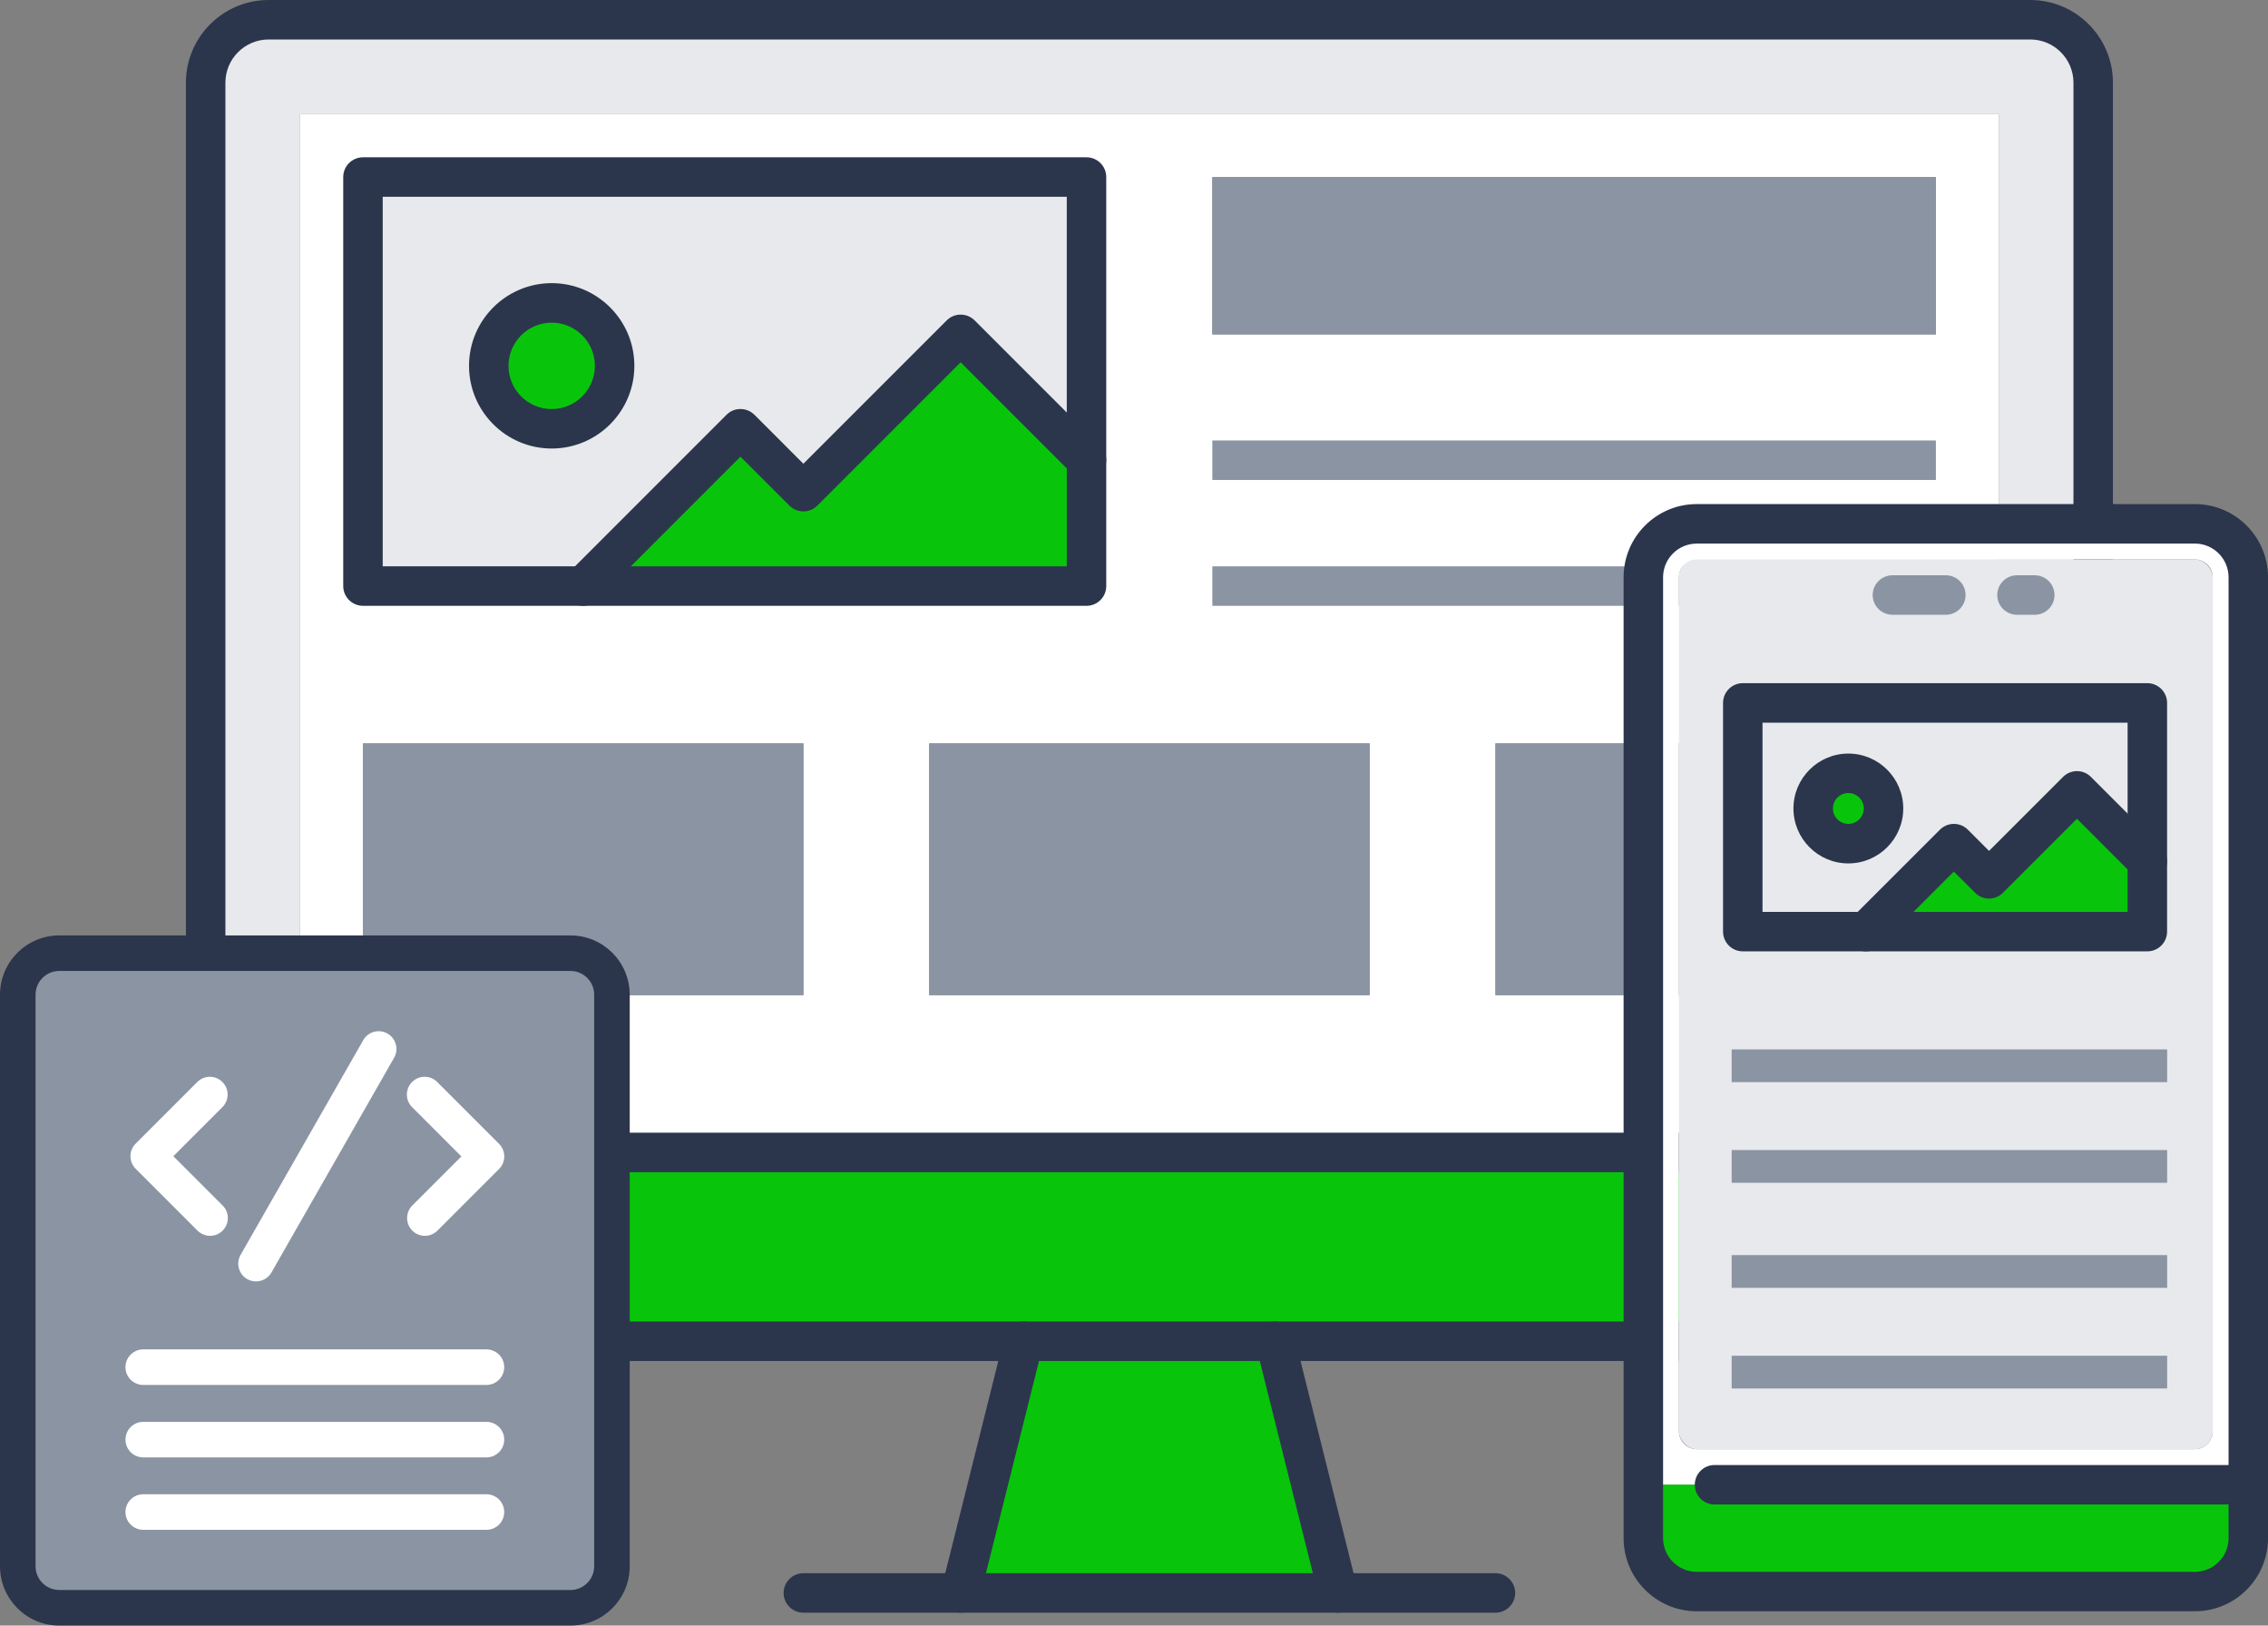
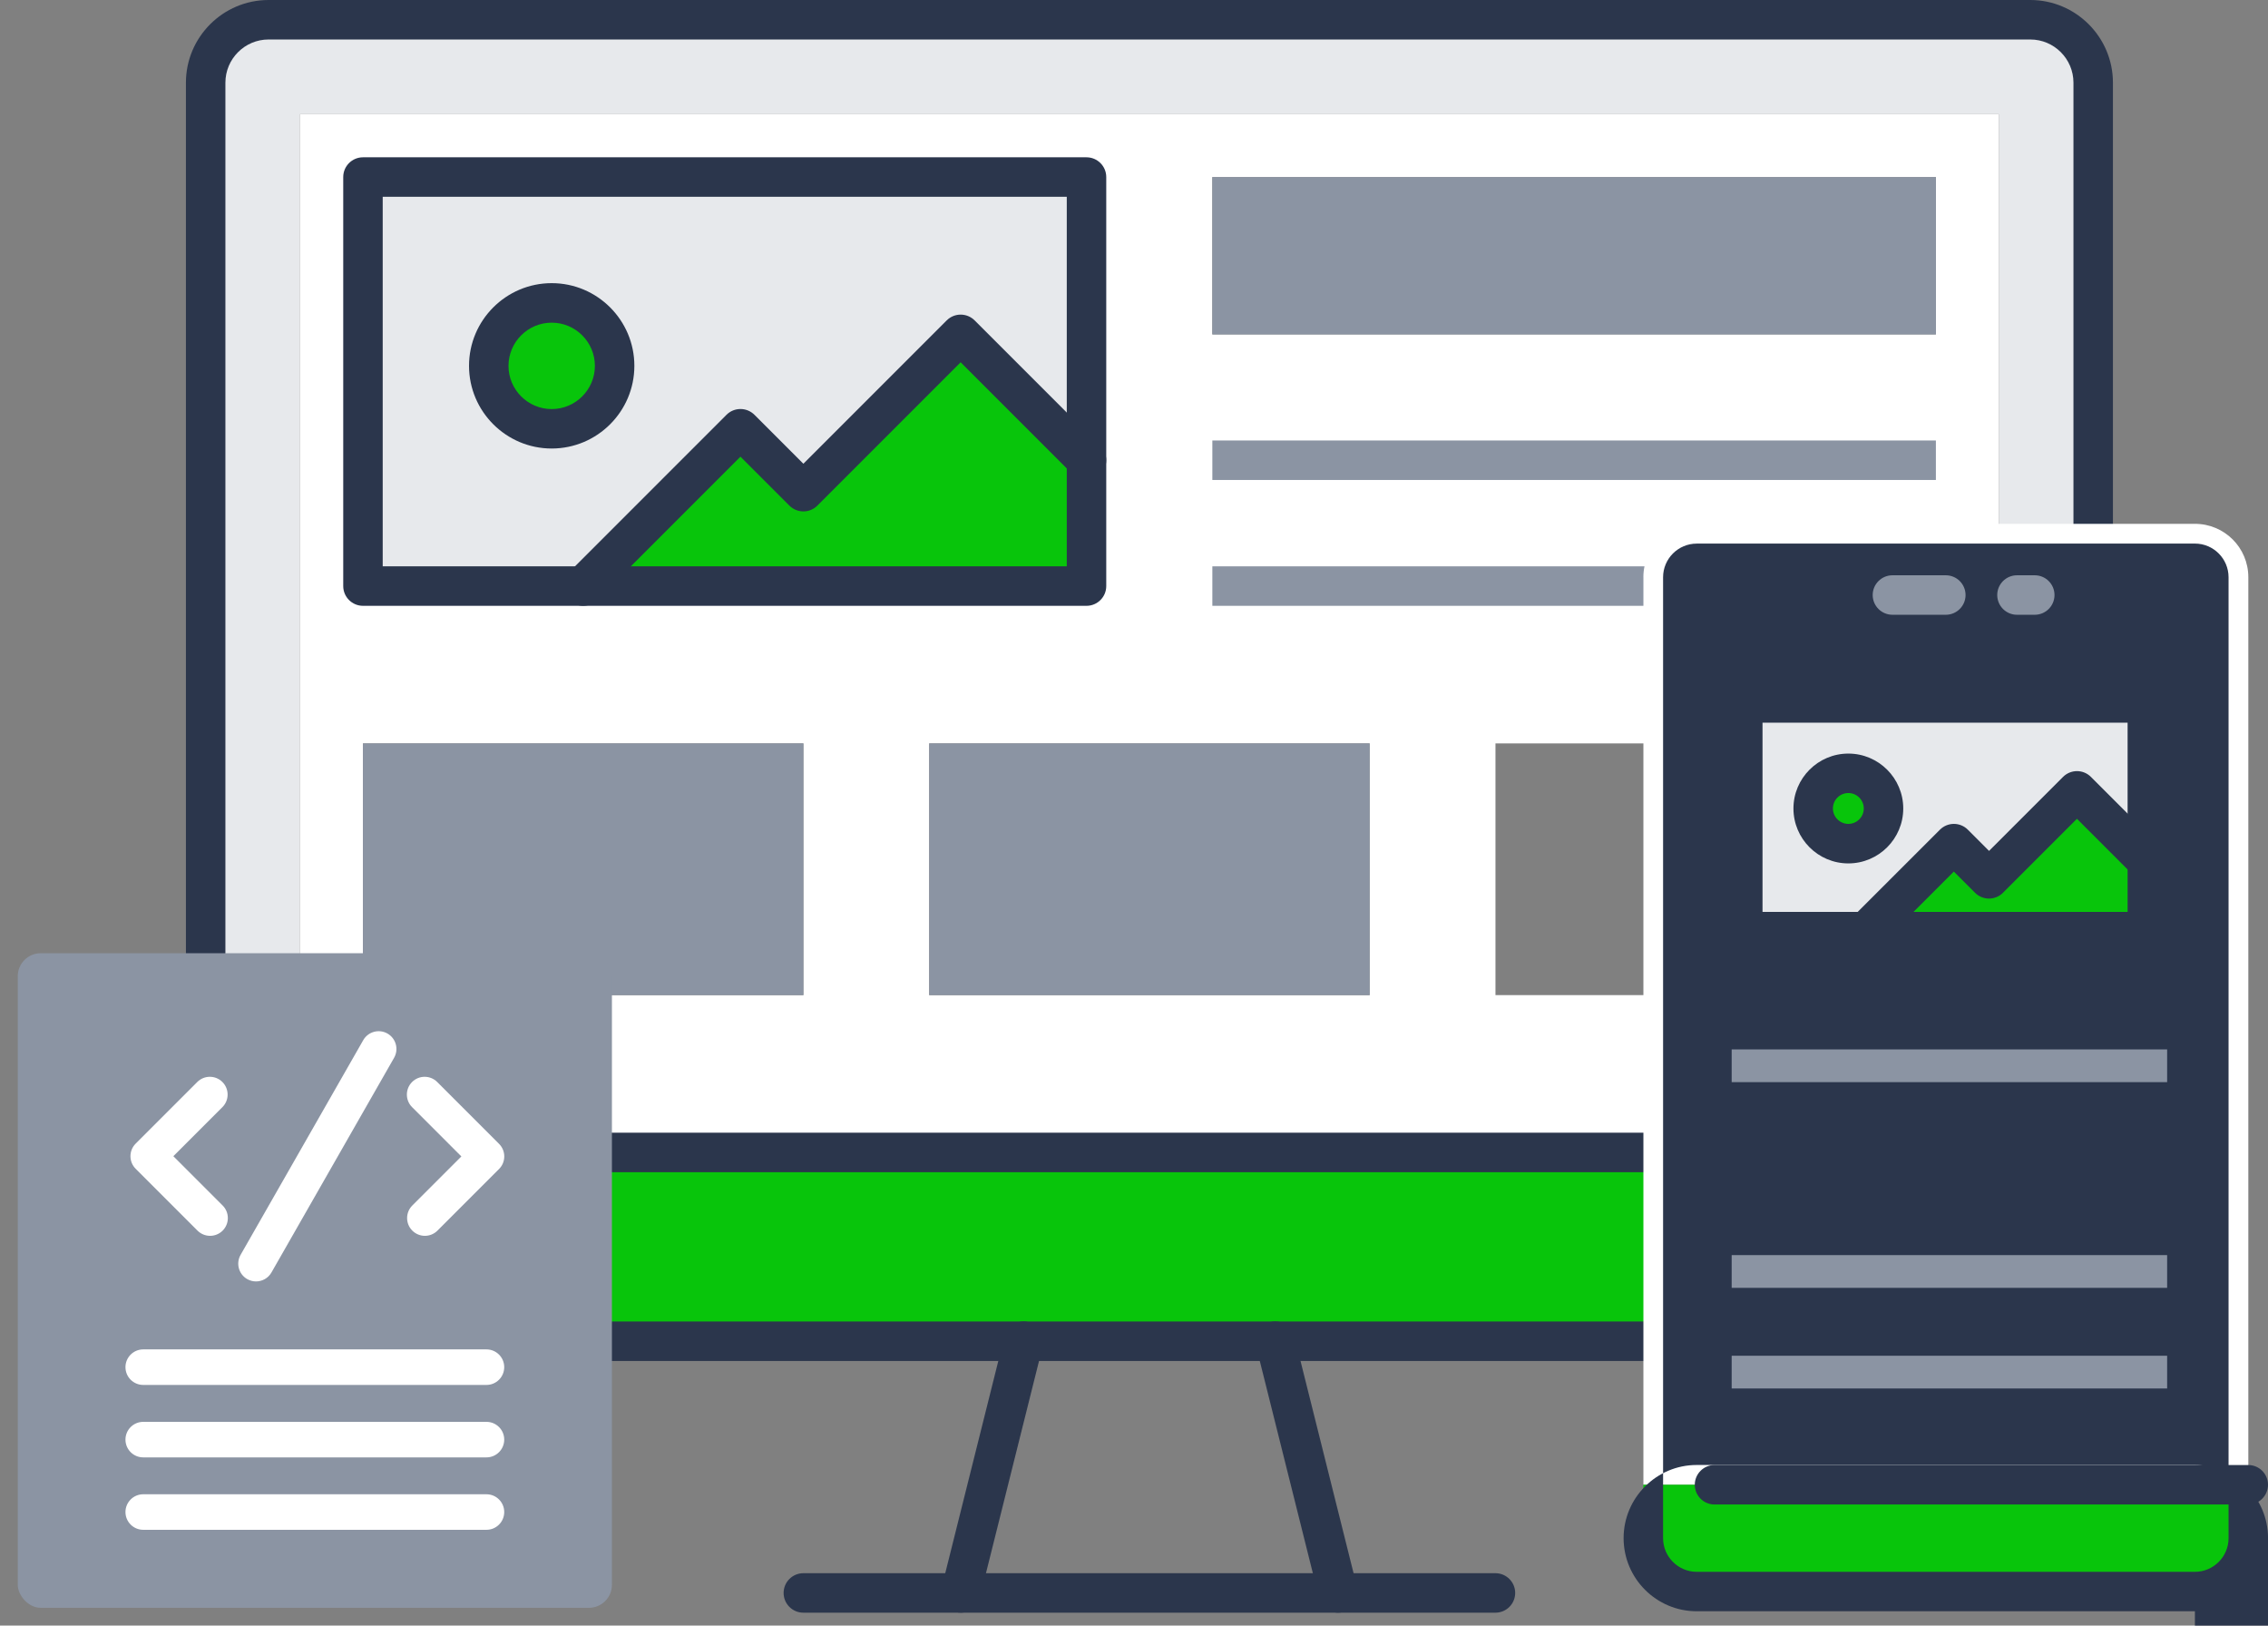
<svg xmlns="http://www.w3.org/2000/svg" id="Layer_2" data-name="Layer 2" viewBox="0 0 689.45 494.07">
  <rect x="0" y="0" width="689.45" height="494.07" fill="#808080" stroke="none" />
  <defs>
    <style>
      .cls-1 {
        fill: #e7e9ec;
      }

      .cls-1, .cls-2, .cls-3, .cls-4, .cls-5, .cls-6 {
        stroke-width: 0px;
      }

      .cls-2 {
        fill: #8b94a3;
      }

      .cls-3 {
        fill: #2b364c;
      }

      .cls-4 {
        fill: #08c50b;
      }

      .cls-5 {
        fill: #88efa8;
      }

      .cls-6 {
        fill: #fff;
      }
    </style>
  </defs>
  <g id="Layer_1-2" data-name="Layer 1">
    <g>
      <g>
        <g>
          <path class="cls-1" d="M81.65,6h535.53c10.52,0,19.13,8.61,19.13,19.13v325.14h-28.69V34.69H91.21v315.58h-28.69V25.13c0-10.52,8.61-19.13,19.13-19.13Z" />
          <path class="cls-4" d="M91.21,350.27h545.09v38.25c0,10.52-8.61,19.13-19.13,19.13H81.65c-10.52,0-19.13-8.61-19.13-19.13v-38.25h28.69Z" />
          <path class="cls-6" d="M110.34,225.95v76.5h133.88v-76.5H110.34ZM588.49,225.95h-133.88v76.5h133.88v-76.5ZM91.21,34.69h516.4v315.58H91.21V34.69ZM588.49,53.82h-219.95v47.81h219.95v-47.81ZM330.28,53.82H110.34v124.32h219.95V53.82ZM416.35,302.45v-76.5h-133.88v76.5h133.88Z" />
          <path class="cls-1" d="M330.28,53.82v86.07l-38.25-38.25-47.81,47.81-19.13-19.13-47.81,47.81h-66.94V53.82h219.95ZM186.84,111.19c0-10.52-8.61-19.13-19.13-19.13s-19.13,8.61-19.13,19.13,8.61,19.13,19.13,19.13,19.13-8.61,19.13-19.13Z" />
          <path class="cls-4" d="M167.71,92.07c10.52,0,19.13,8.61,19.13,19.13s-8.61,19.13-19.13,19.13-19.13-8.61-19.13-19.13,8.61-19.13,19.13-19.13Z" />
          <polygon class="cls-4" points="244.22 149.45 292.03 101.63 330.28 139.88 330.28 178.13 177.28 178.13 225.09 130.32 244.22 149.45" />
-           <rect class="cls-2" x="454.6" y="225.95" width="133.88" height="76.5" />
          <rect class="cls-2" x="368.54" y="53.82" width="219.95" height="47.81" />
          <rect class="cls-2" x="282.47" y="225.95" width="133.88" height="76.5" />
          <rect class="cls-2" x="110.34" y="225.95" width="133.88" height="76.5" />
-           <polygon class="cls-4" points="387.66 407.65 406.79 484.15 292.03 484.15 311.16 407.65 387.66 407.65" />
        </g>
        <g>
          <path class="cls-3" d="M617.17,413.65H81.65c-13.85,0-25.13-11.27-25.13-25.13V25.13c0-13.85,11.27-25.13,25.13-25.13h535.53c13.85,0,25.13,11.27,25.13,25.13v363.39c0,13.85-11.27,25.13-25.13,25.13ZM81.65,12c-7.24,0-13.13,5.89-13.13,13.13v363.39c0,7.24,5.89,13.13,13.13,13.13h535.53c7.24,0,13.13-5.89,13.13-13.13V25.13c0-7.24-5.89-13.13-13.13-13.13H81.65Z" />
          <path class="cls-3" d="M636.3,356.27H62.52c-3.31,0-6-2.69-6-6s2.69-6,6-6h573.78c3.31,0,6,2.69,6,6s-2.69,6-6,6Z" />
          <path class="cls-3" d="M454.6,490.15h-210.39c-3.31,0-6-2.69-6-6s2.69-6,6-6h210.39c3.31,0,6,2.69,6,6s-2.69,6-6,6Z" />
          <path class="cls-3" d="M406.78,490.15c-2.69,0-5.13-1.82-5.82-4.55l-19.13-76.5c-.8-3.21,1.15-6.47,4.37-7.28,3.21-.8,6.47,1.15,7.28,4.37l19.13,76.5c.8,3.21-1.15,6.47-4.37,7.28-.49.12-.98.18-1.46.18Z" />
          <path class="cls-3" d="M292.04,490.15c-.48,0-.97-.06-1.46-.18-3.21-.8-5.17-4.06-4.37-7.28l19.13-76.5c.8-3.21,4.06-5.17,7.28-4.37,3.21.8,5.17,4.06,4.37,7.28l-19.13,76.5c-.68,2.73-3.13,4.55-5.82,4.55Z" />
          <path class="cls-3" d="M330.29,184.13H110.34c-3.31,0-6-2.69-6-6V53.81c0-3.31,2.69-6,6-6h219.95c3.31,0,6,2.69,6,6v124.32c0,3.31-2.69,6-6,6ZM116.34,172.13h207.95V59.81H116.34v112.32Z" />
          <rect class="cls-2" x="368.54" y="172.13" width="219.95" height="12" />
          <rect class="cls-2" x="368.54" y="133.88" width="219.95" height="12" />
          <path class="cls-3" d="M167.71,136.32c-13.85,0-25.13-11.27-25.13-25.13s11.27-25.13,25.13-25.13,25.13,11.27,25.13,25.13-11.27,25.13-25.13,25.13ZM167.71,98.07c-7.24,0-13.13,5.89-13.13,13.13s5.89,13.13,13.13,13.13,13.13-5.89,13.13-13.13-5.89-13.13-13.13-13.13Z" />
          <path class="cls-3" d="M177.28,184.13c-1.54,0-3.07-.59-4.24-1.76-2.34-2.34-2.34-6.14,0-8.49l47.81-47.81c2.34-2.34,6.14-2.34,8.49,0l14.88,14.88,43.57-43.57c2.34-2.34,6.14-2.34,8.49,0l38.25,38.25c2.34,2.34,2.34,6.14,0,8.49s-6.14,2.34-8.49,0l-34.01-34.01-43.57,43.57c-2.34,2.34-6.14,2.34-8.49,0l-14.88-14.88-43.57,43.57c-1.17,1.17-2.71,1.76-4.24,1.76Z" />
        </g>
      </g>
      <g>
        <g>
          <g>
            <path class="cls-6" d="M672.64,435.04V175.44c0-2.97-2.43-5.41-5.41-5.41h-151.44c-2.97,0-5.41,2.43-5.41,5.41v259.6c0,2.97,2.43,5.41,5.41,5.41h151.44c2.97,0,5.41-2.43,5.41-5.41ZM499.57,175.44c0-8.98,7.25-16.23,16.23-16.23h151.44c8.98,0,16.23,7.25,16.23,16.23v275.83h-183.89V175.44Z" />
            <rect class="cls-1" x="510.38" y="170.03" width="162.25" height="270.42" rx="5.41" ry="5.41" />
            <path class="cls-4" d="M683.45,467.5c0,8.98-7.25,16.23-16.23,16.23h-151.44c-8.98,0-16.23-7.25-16.23-16.23v-16.23h183.89v16.23Z" />
          </g>
          <g>
-             <path class="cls-3" d="M667.23,489.72h-151.44c-12.26,0-22.23-9.97-22.23-22.23V175.44c0-12.25,9.97-22.23,22.23-22.23h151.44c12.25,0,22.23,9.97,22.23,22.23v292.05c0,12.25-9.97,22.23-22.23,22.23ZM515.79,165.22c-5.64,0-10.23,4.59-10.23,10.23v292.05c0,5.64,4.59,10.23,10.23,10.23h151.44c5.64,0,10.23-4.59,10.23-10.23V175.44c0-5.64-4.59-10.23-10.23-10.23h-151.44Z" />
+             <path class="cls-3" d="M667.23,489.72h-151.44c-12.26,0-22.23-9.97-22.23-22.23c0-12.25,9.97-22.23,22.23-22.23h151.44c12.25,0,22.23,9.97,22.23,22.23v292.05c0,12.25-9.97,22.23-22.23,22.23ZM515.79,165.22c-5.64,0-10.23,4.59-10.23,10.23v292.05c0,5.64,4.59,10.23,10.23,10.23h151.44c5.64,0,10.23-4.59,10.23-10.23V175.44c0-5.64-4.59-10.23-10.23-10.23h-151.44Z" />
            <path class="cls-3" d="M683.45,457.27h-162.25c-3.31,0-6-2.69-6-6s2.69-6,6-6h162.25c3.31,0,6,2.69,6,6s-2.69,6-6,6Z" />
            <path class="cls-2" d="M591.51,186.85h-16.23c-3.31,0-6-2.69-6-6s2.69-6,6-6h16.23c3.31,0,6,2.69,6,6s-2.69,6-6,6Z" />
            <path class="cls-2" d="M618.55,186.85h-5.41c-3.31,0-6-2.69-6-6s2.69-6,6-6h5.41c3.31,0,6,2.69,6,6s-2.69,6-6,6Z" />
          </g>
        </g>
        <g>
          <path class="cls-1" d="M652.77,213.64v48.12l-21.39-21.39-26.73,26.73-10.69-10.69-26.73,26.73h-37.43v-69.51h122.98ZM572.57,245.72c0-5.88-4.81-10.69-10.69-10.69s-10.69,4.81-10.69,10.69,4.81,10.69,10.69,10.69,10.69-4.81,10.69-10.69Z" />
          <path class="cls-5" d="M561.88,235.03c5.88,0,10.69,4.81,10.69,10.69s-4.81,10.69-10.69,10.69-10.69-4.81-10.69-10.69,4.81-10.69,10.69-10.69Z" />
          <polygon class="cls-4" points="604.65 267.11 631.39 240.37 652.77 261.76 652.77 283.15 567.22 283.15 593.96 256.42 604.65 267.11" />
          <path class="cls-3" d="M652.77,289.15h-122.98c-3.31,0-6-2.69-6-6v-69.51c0-3.31,2.69-6,6-6h122.98c3.31,0,6,2.69,6,6v69.51c0,3.31-2.69,6-6,6ZM535.79,277.15h110.98v-57.51h-110.98v57.51Z" />
          <g>
            <path class="cls-4" d="M572.57,245.72c0-5.88-4.81-10.69-10.69-10.69s-10.69,4.81-10.69,10.69,4.81,10.69,10.69,10.69,10.69-4.81,10.69-10.69Z" />
            <path class="cls-3" d="M561.88,262.42c-9.21,0-16.69-7.49-16.69-16.69s7.49-16.69,16.69-16.69,16.69,7.49,16.69,16.69-7.49,16.69-16.69,16.69ZM561.88,241.03c-2.59,0-4.69,2.11-4.69,4.69s2.11,4.69,4.69,4.69,4.69-2.11,4.69-4.69-2.11-4.69-4.69-4.69Z" />
          </g>
          <path class="cls-3" d="M567.22,289.15c-1.54,0-3.07-.59-4.24-1.76-2.34-2.34-2.34-6.14,0-8.49l26.74-26.73c1.12-1.12,2.65-1.76,4.24-1.76h0c1.59,0,3.12.63,4.24,1.76l6.45,6.45,22.49-22.49c1.12-1.12,2.65-1.76,4.24-1.76s3.12.63,4.24,1.76l21.39,21.39c2.34,2.34,2.34,6.14,0,8.49s-6.14,2.34-8.49,0l-17.15-17.15-22.49,22.49c-1.12,1.12-2.65,1.76-4.24,1.76s-3.12-.63-4.24-1.76l-6.45-6.45-22.49,22.49c-1.17,1.17-2.71,1.76-4.24,1.76Z" />
        </g>
        <rect class="cls-2" x="526.41" y="318.95" width="132.38" height="9.95" />
-         <rect class="cls-2" x="526.41" y="349.54" width="132.38" height="9.95" />
        <rect class="cls-2" x="526.41" y="381.47" width="132.38" height="9.95" />
        <rect class="cls-2" x="526.41" y="412.06" width="132.38" height="9.95" />
      </g>
    </g>
    <g>
      <g>
        <rect class="cls-2" x="5.4" y="289.71" width="180.62" height="198.96" rx="7" ry="7" />
-         <path class="cls-3" d="M173.42,494.07H18.01c-9.93,0-18.01-8.08-18.01-18.01v-173.74c0-9.93,8.08-18.01,18.01-18.01h155.41c9.93,0,18.01,8.08,18.01,18.01v173.74c0,9.93-8.08,18.01-18.01,18.01ZM18.01,295.11c-3.97,0-7.2,3.23-7.2,7.2v173.74c0,3.97,3.23,7.2,7.2,7.2h155.41c3.97,0,7.2-3.23,7.2-7.2v-173.74c0-3.97-3.23-7.2-7.2-7.2H18.01Z" />
      </g>
      <g>
        <g>
          <path class="cls-6" d="M63.86,375.61c-1.38,0-2.76-.53-3.82-1.58l-18.8-18.8c-2.11-2.11-2.11-5.53,0-7.64l18.73-18.73c2.11-2.11,5.53-2.11,7.64,0,2.11,2.11,2.11,5.53,0,7.64l-14.91,14.91,14.98,14.98c2.11,2.11,2.11,5.53,0,7.64-1.06,1.06-2.44,1.58-3.82,1.58Z" />
          <path class="cls-6" d="M77.83,389.47c-.91,0-1.83-.23-2.68-.71-2.59-1.48-3.49-4.78-2.01-7.37l37.28-65.25c1.48-2.59,4.78-3.49,7.37-2.01,2.59,1.48,3.49,4.78,2.01,7.37l-37.28,65.25c-1,1.75-2.82,2.72-4.7,2.72Z" />
          <path class="cls-6" d="M129.16,375.61c-1.38,0-2.76-.53-3.82-1.58-2.11-2.11-2.11-5.53,0-7.64l14.91-14.91-14.98-14.98c-2.11-2.11-2.11-5.53,0-7.64,2.11-2.11,5.53-2.11,7.64,0l18.8,18.8c2.11,2.11,2.11,5.53,0,7.64l-18.73,18.73c-1.06,1.06-2.44,1.58-3.82,1.58Z" />
        </g>
        <path class="cls-6" d="M147.89,420.93H43.54c-2.98,0-5.4-2.42-5.4-5.4s2.42-5.4,5.4-5.4h104.34c2.98,0,5.4,2.42,5.4,5.4s-2.42,5.4-5.4,5.4Z" />
        <path class="cls-6" d="M147.89,442.95H43.54c-2.98,0-5.4-2.42-5.4-5.4s2.42-5.4,5.4-5.4h104.34c2.98,0,5.4,2.42,5.4,5.4s-2.42,5.4-5.4,5.4Z" />
        <path class="cls-6" d="M147.89,464.96H43.54c-2.98,0-5.4-2.42-5.4-5.4s2.42-5.4,5.4-5.4h104.34c2.98,0,5.4,2.42,5.4,5.4s-2.42,5.4-5.4,5.4Z" />
      </g>
    </g>
  </g>
</svg>